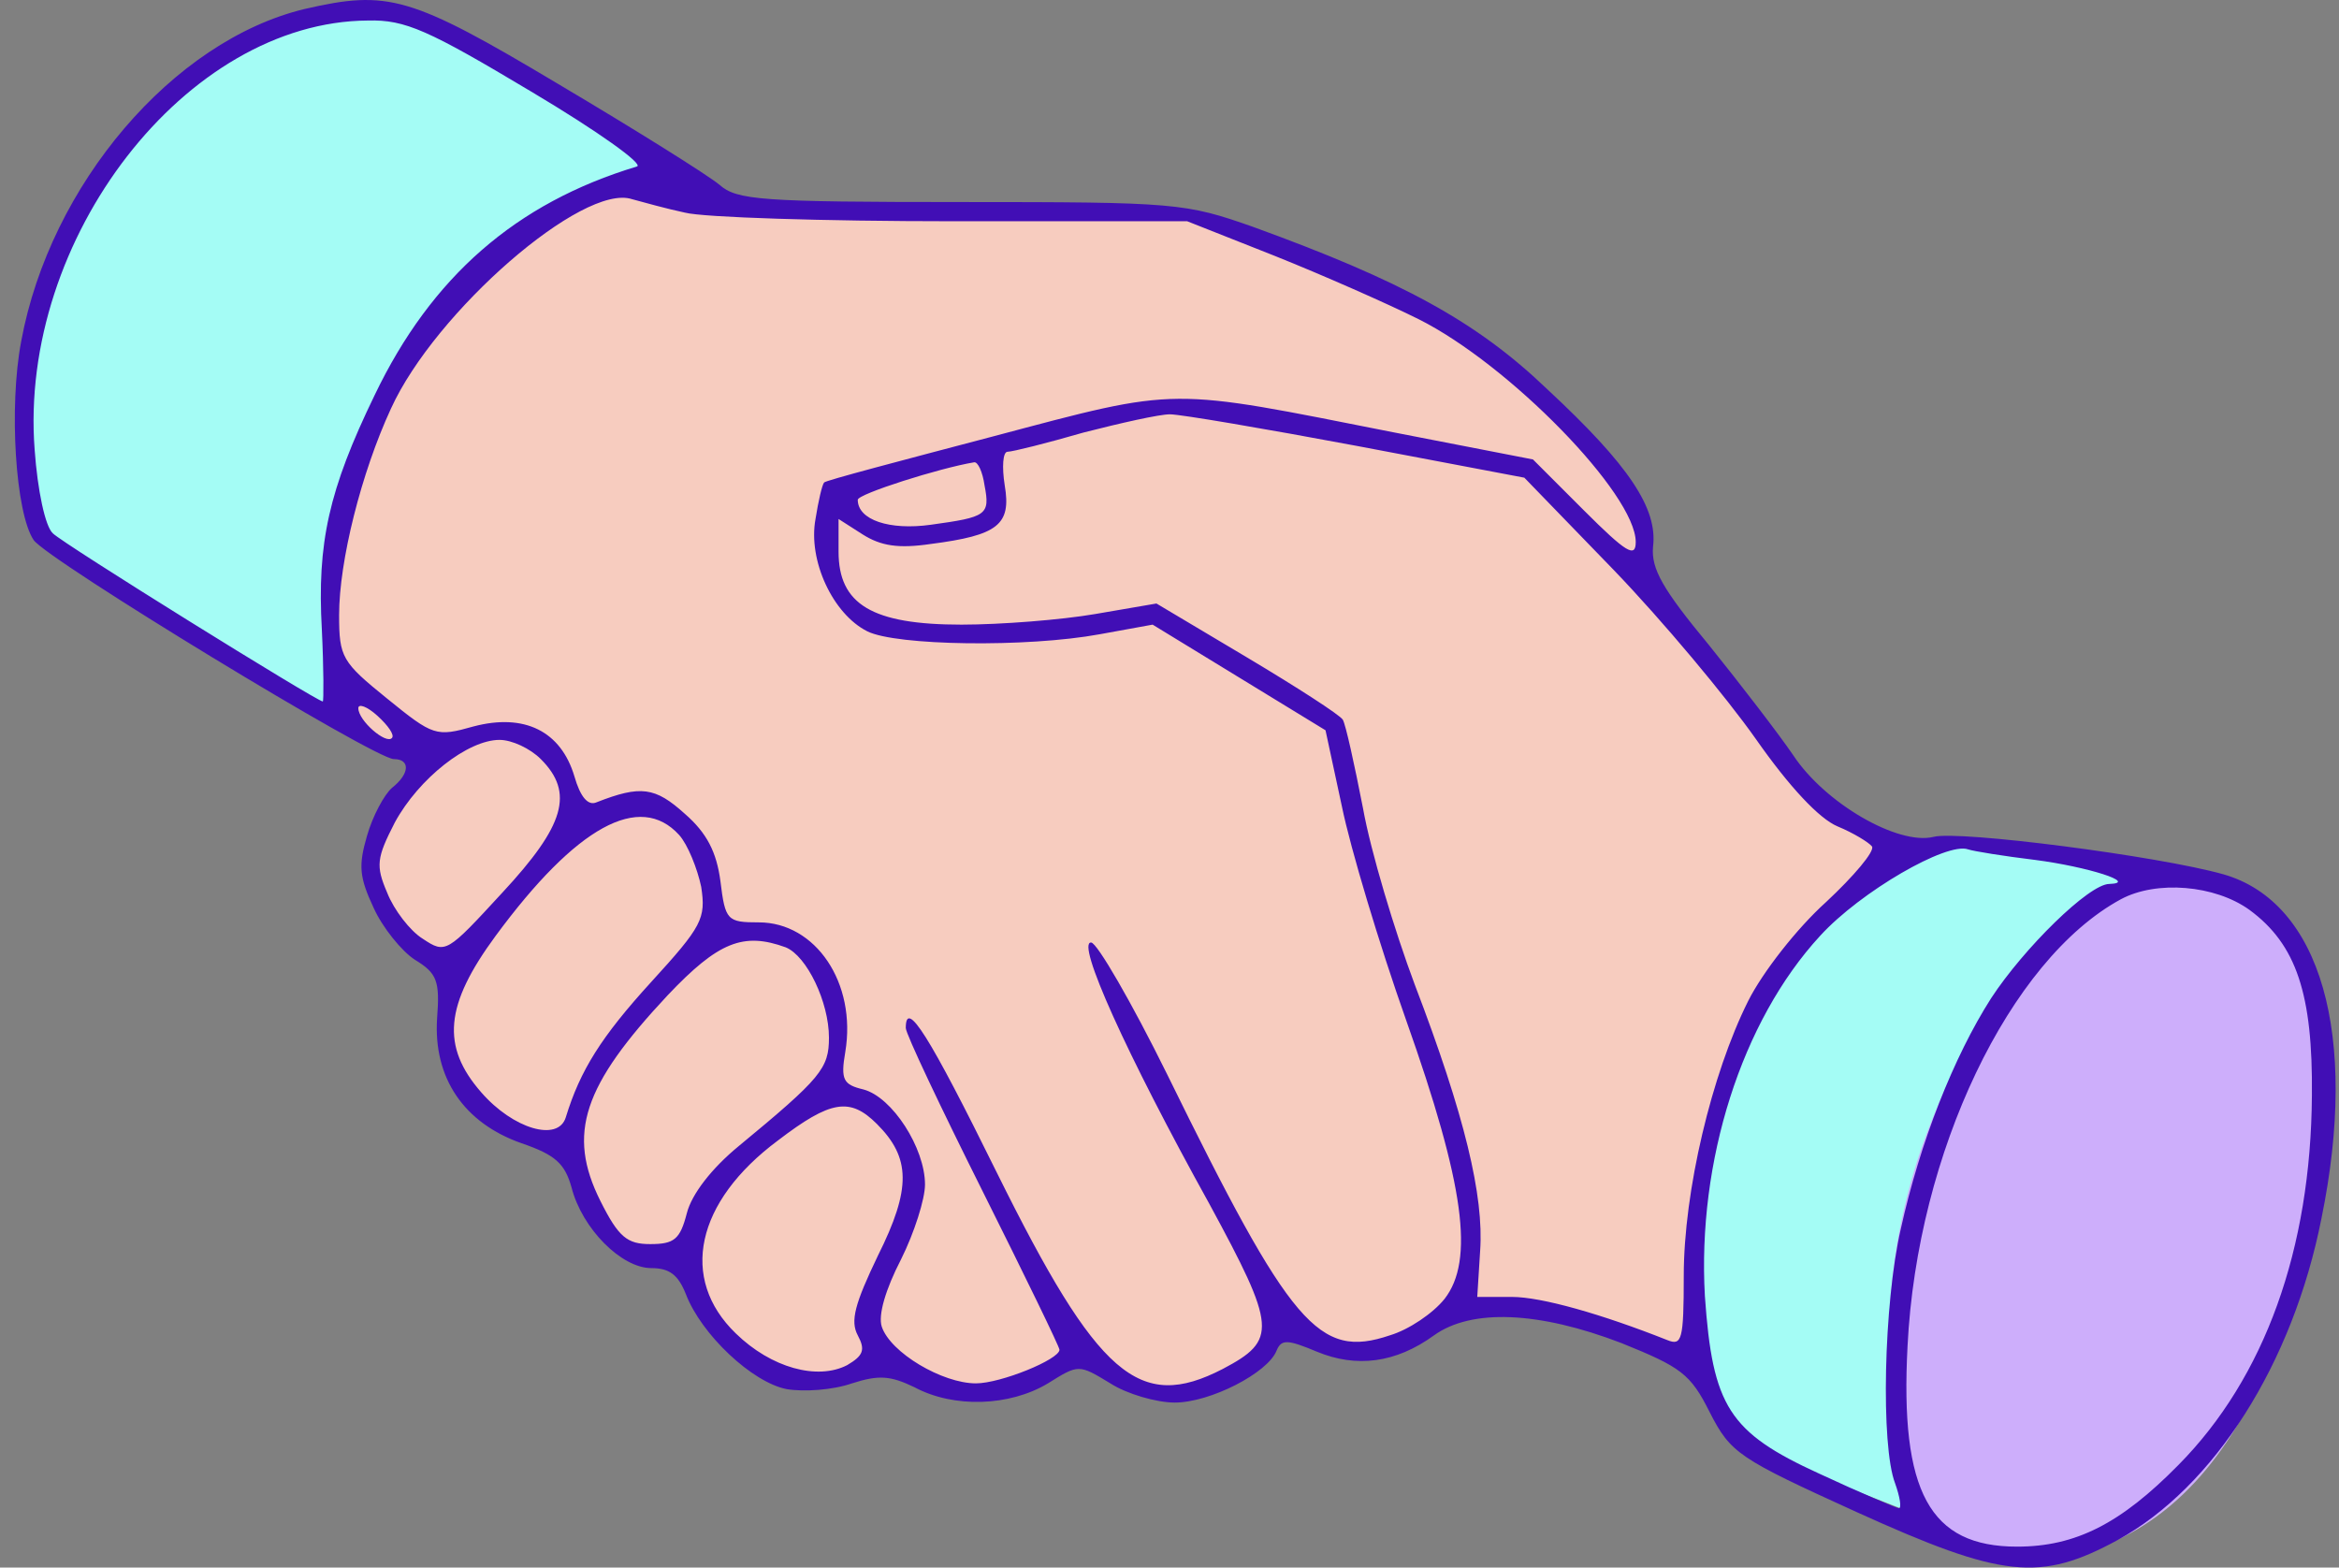
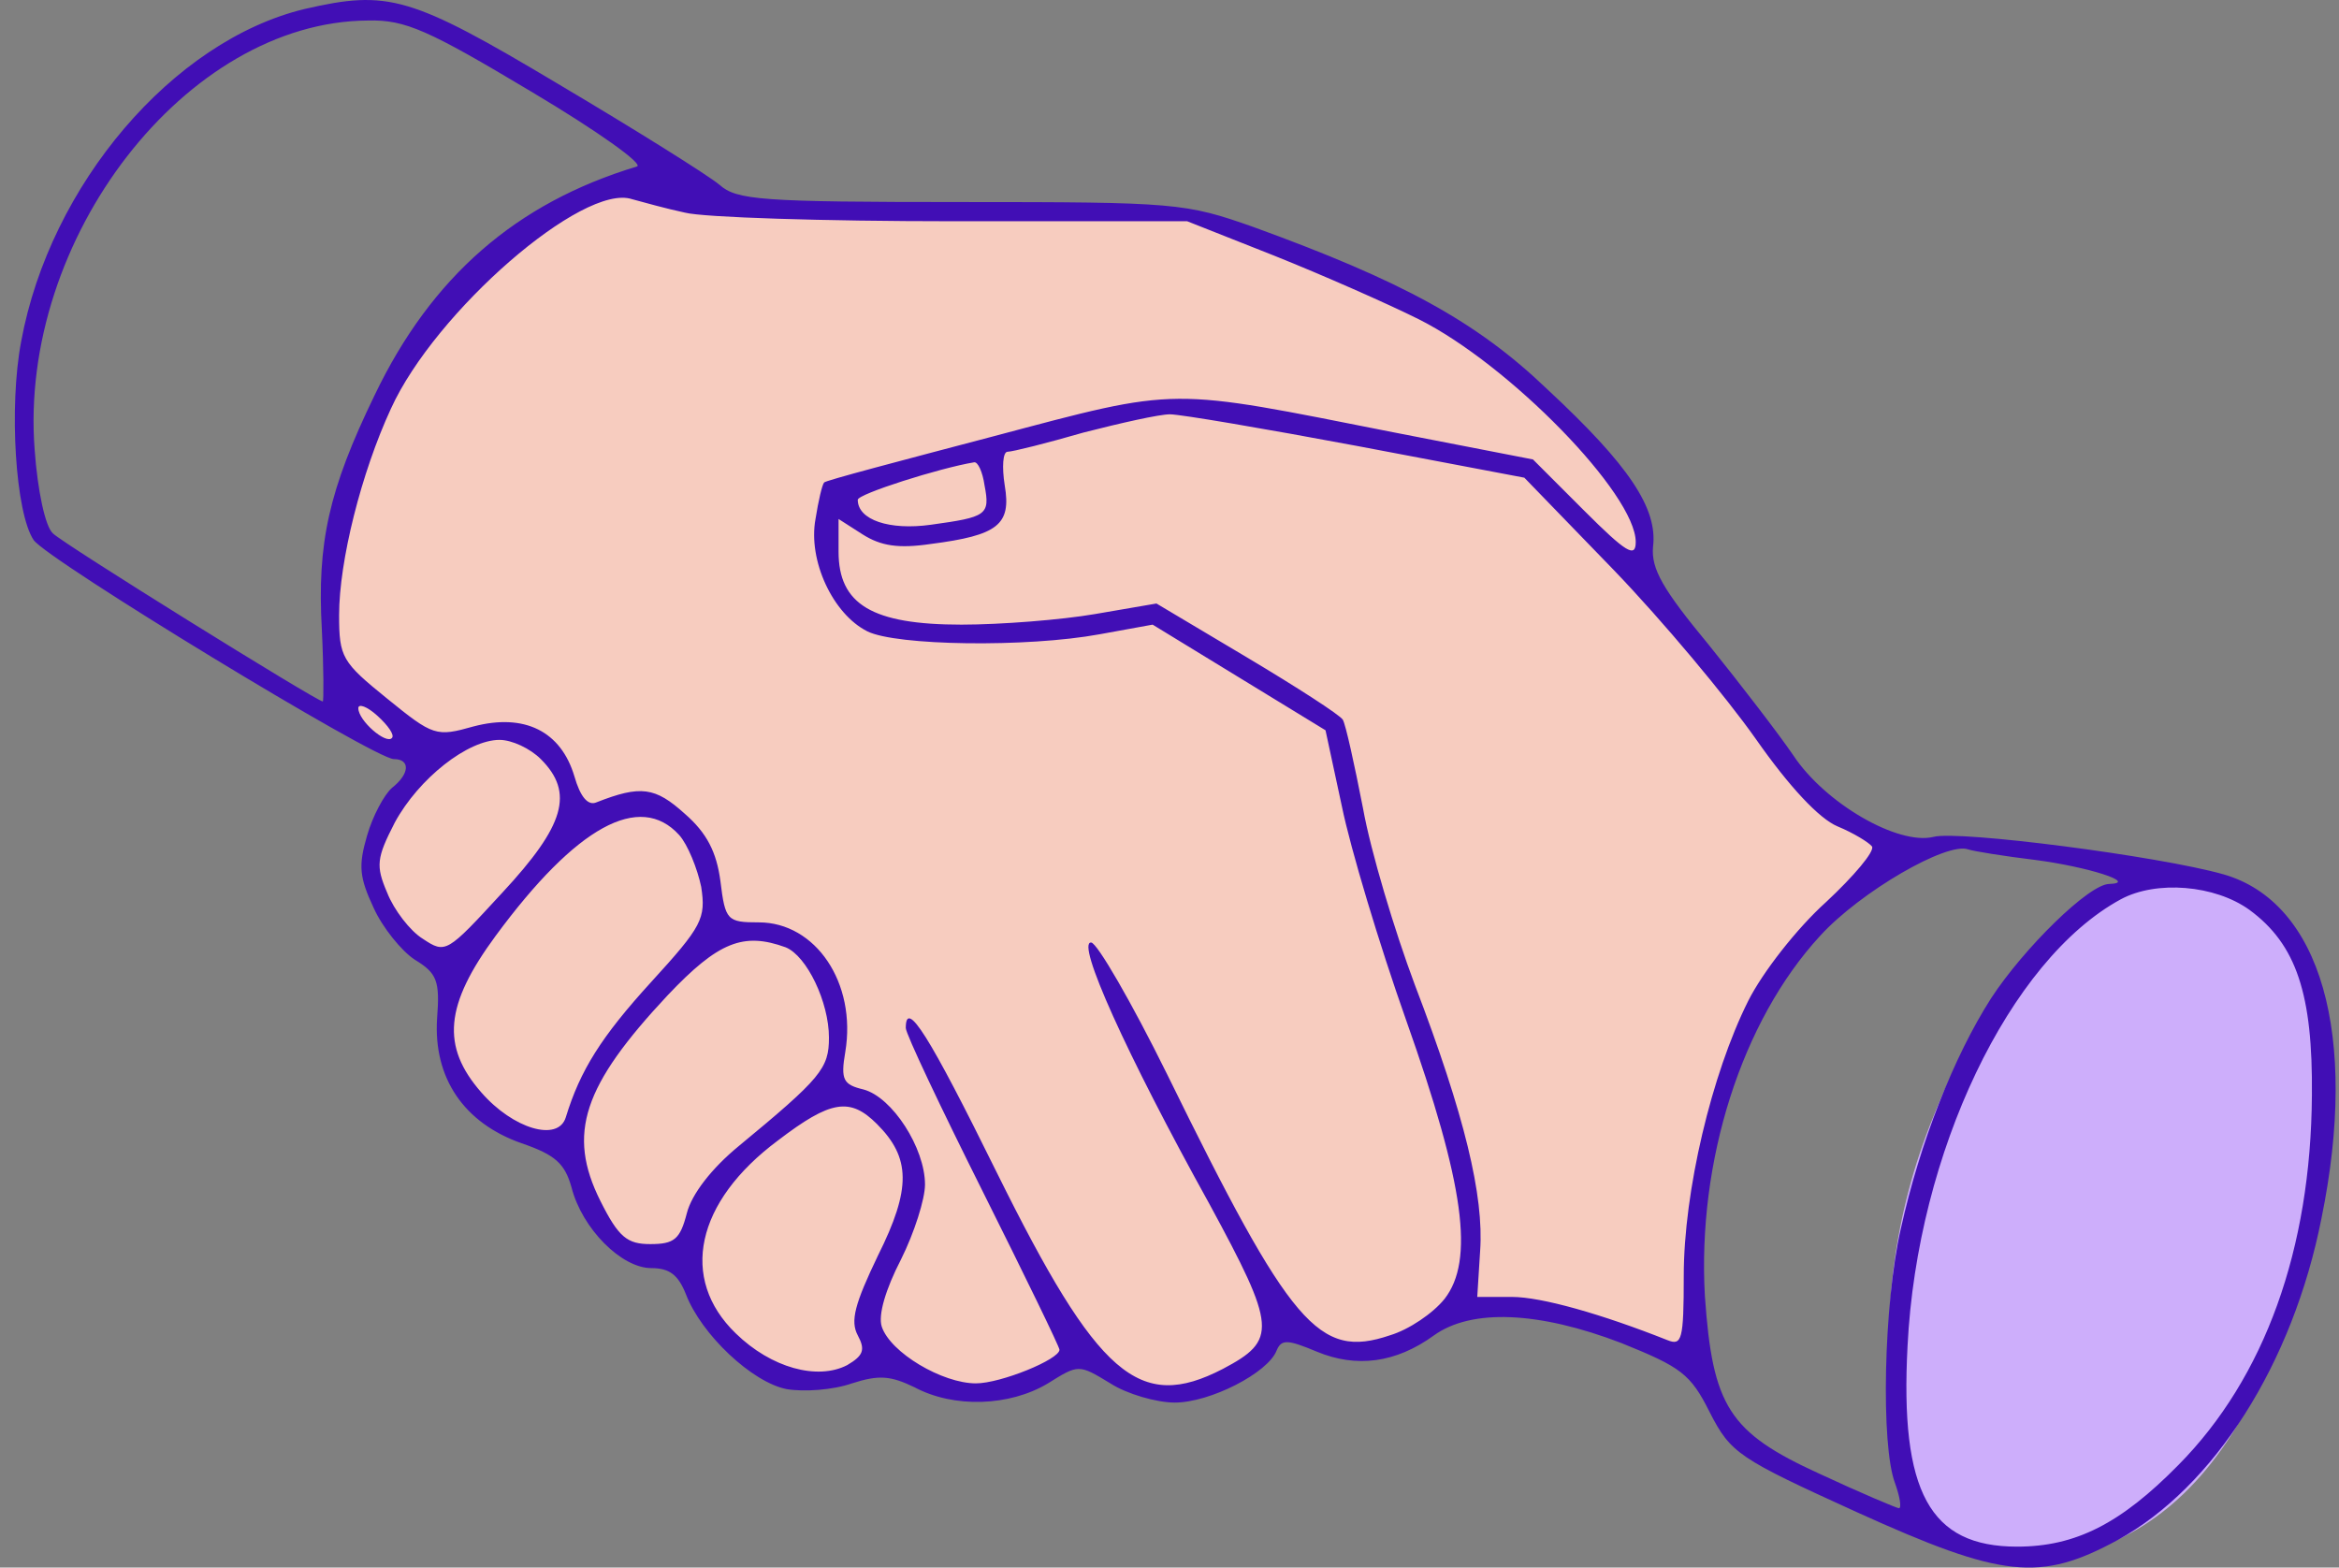
<svg xmlns="http://www.w3.org/2000/svg" width="94" height="63" viewBox="0 0 94 63" fill="none">
  <rect x="0" y="0" width="94" height="63" fill="#808080" stroke="none" />
-   <path d="M17.053 0.787L25.593 5.998L27.479 7.615C23.142 7.495 20.527 8.314 16.184 14.827C12.71 20.038 13 26.359 13.579 28.868C10.732 28.047 3.302 22.643 1.565 21.63C-0.896 12.222 3.872 5.607 8.513 2.379C11.842 0.063 15.653 0.111 17.053 0.787Z" fill="#A4FCF5" />
-   <path d="M77.703 47.105C79.208 40.042 83.734 36.153 85.808 35.091L81.177 34.078C78.523 33.547 72.492 34.599 69.597 43.052C66.702 51.506 68.873 56.707 70.321 58.251L76.979 60.856C76.593 59.216 76.197 54.169 77.703 47.105Z" fill="#A4FCF5" />
  <path d="M92.179 51.737C95.189 40.621 91.986 36.684 90.007 36.105C86.678 33.934 81.467 35.236 77.559 45.224C74.433 53.214 76.256 61.331 79.007 62.304C82.143 63.413 89.168 62.854 92.179 51.737Z" fill="#CDAEFB" />
  <path d="M70.755 29.301C72.84 31.849 75.194 33.644 76.111 34.223L70.755 39.868L68.584 46.092L68.15 50V54.487L65.689 53.763L61.492 52.75H58.597L54.833 54.487L51.359 53.329L50.636 54.777L48.32 55.935H45.569L43.254 54.198L41.661 55.645L38.622 55.935L35.292 54.777L33.121 55.645L31.24 55.356L28.634 53.329L27.331 50.868L24.871 50.289L22.555 46.237L19.081 44.5L17.778 42.184L18.212 39.144L16.765 38.42L14.883 35.236L15.173 33.499L16.475 30.749L13.291 28.578V23.077L13.87 20.182L15.173 16.419L18.212 11.932L20.963 9.326L25.305 7.3L29.503 8.458L48.03 8.747L59.031 13.379C60.961 15.164 64.966 18.937 65.544 19.748C66.124 20.558 66.075 22.305 65.979 23.077C66.703 24.09 68.671 26.754 70.755 29.301Z" fill="#F7CCBF" />
  <path d="M12.239 0.362C6.951 1.636 2.01 7.426 0.852 13.717C0.35 16.342 0.621 20.626 1.354 21.707C1.933 22.518 15.057 30.508 15.829 30.508C16.485 30.508 16.485 31.087 15.751 31.666C15.443 31.936 14.979 32.785 14.748 33.596C14.4 34.792 14.439 35.255 15.018 36.491C15.365 37.263 16.137 38.228 16.678 38.575C17.566 39.115 17.681 39.424 17.566 40.929C17.411 43.323 18.646 45.137 20.962 45.947C22.313 46.411 22.699 46.758 22.969 47.723C23.394 49.383 24.977 50.965 26.173 50.965C26.907 50.965 27.254 51.236 27.563 52.008C28.18 53.629 30.226 55.559 31.616 55.829C32.31 55.945 33.468 55.867 34.24 55.597C35.321 55.25 35.784 55.288 36.749 55.752C38.332 56.601 40.571 56.524 42.115 55.597C43.35 54.825 43.35 54.825 44.623 55.597C45.28 56.022 46.476 56.369 47.21 56.369C48.638 56.369 50.954 55.173 51.301 54.285C51.494 53.822 51.726 53.822 52.922 54.323C54.505 54.98 56.087 54.787 57.631 53.667C59.137 52.587 61.839 52.702 65.158 53.976C67.551 54.941 67.937 55.211 68.709 56.755C69.558 58.415 69.867 58.608 74.615 60.77C80.482 63.433 81.987 63.587 85.114 61.889C88.974 59.766 92.139 54.825 93.297 48.958C94.802 41.586 93.258 36.259 89.36 35.14C86.774 34.406 78.707 33.364 77.703 33.634C76.275 33.982 73.341 32.283 72.067 30.353C71.489 29.504 69.945 27.497 68.671 25.915C66.818 23.676 66.355 22.865 66.432 21.977C66.625 20.433 65.467 18.697 62.186 15.647C59.33 12.907 56.319 11.285 50.375 9.124C47.634 8.159 47.287 8.12 38.641 8.12C30.573 8.12 29.608 8.043 28.914 7.426C28.451 7.04 25.555 5.225 22.429 3.373C16.485 -0.178 15.597 -0.41 12.239 0.362ZM21.348 3.681C24.012 5.264 25.903 6.615 25.594 6.692C20.731 8.159 17.334 11.131 15.057 15.879C13.204 19.7 12.741 21.823 12.934 25.297C13.011 26.88 13.011 28.192 12.972 28.192C12.741 28.192 2.55 21.862 2.126 21.437C1.817 21.167 1.508 19.7 1.393 18.079C0.736 9.587 7.491 0.864 14.786 0.825C16.292 0.786 17.218 1.211 21.348 3.681ZM27.524 8.545C28.258 8.738 33.121 8.892 38.293 8.892H47.711L51.224 10.282C53.154 11.054 55.779 12.212 57.014 12.829C60.642 14.644 65.737 19.854 65.737 21.784C65.737 22.441 65.351 22.209 63.653 20.511L61.607 18.465L56.049 17.384C46.862 15.57 47.48 15.531 39.914 17.538C36.248 18.503 33.16 19.314 33.121 19.391C33.044 19.468 32.889 20.125 32.774 20.858C32.465 22.518 33.468 24.679 34.858 25.374C36.016 25.953 41.265 26.03 44.199 25.49L46.322 25.104L49.796 27.227L53.27 29.35L53.926 32.399C54.273 34.097 55.431 37.957 56.512 41.007C58.867 47.646 59.253 50.657 58.056 52.2C57.593 52.779 56.628 53.436 55.856 53.667C52.999 54.632 51.88 53.32 46.901 43.168C45.473 40.273 44.083 37.88 43.852 37.88C43.234 37.842 45.241 42.319 48.599 48.379C51.301 53.358 51.34 53.86 49.14 55.018C45.782 56.755 44.122 55.327 40.069 47.144C37.328 41.586 36.402 40.119 36.402 41.316C36.402 41.547 37.791 44.481 39.49 47.877C41.188 51.274 42.578 54.13 42.578 54.246C42.578 54.632 40.223 55.597 39.22 55.597C37.869 55.597 35.784 54.362 35.437 53.32C35.282 52.857 35.591 51.815 36.209 50.618C36.749 49.537 37.174 48.186 37.174 47.607C37.174 46.14 35.861 44.095 34.703 43.786C33.893 43.593 33.777 43.4 33.97 42.281C34.433 39.501 32.774 37.07 30.496 37.07C29.223 37.07 29.145 36.992 28.952 35.41C28.798 34.252 28.412 33.48 27.524 32.708C26.328 31.627 25.748 31.55 23.973 32.245C23.626 32.399 23.317 32.013 23.085 31.203C22.545 29.388 21.078 28.655 19.032 29.195C17.527 29.62 17.411 29.581 15.558 28.076C13.744 26.609 13.628 26.416 13.628 24.718C13.628 22.556 14.516 19.005 15.713 16.419C17.488 12.521 23.433 7.348 25.401 8.005C25.826 8.12 26.791 8.391 27.524 8.545ZM54.544 17.924L61.26 19.198L64.849 22.904C66.818 24.95 69.365 27.999 70.562 29.697C71.913 31.627 73.11 32.901 73.843 33.21C74.499 33.48 75.117 33.866 75.233 34.02C75.348 34.213 74.499 35.217 73.38 36.259C72.222 37.301 70.832 39.077 70.253 40.235C68.787 43.168 67.667 47.877 67.667 51.274C67.667 53.86 67.59 54.092 67.011 53.86C64.386 52.818 61.955 52.123 60.758 52.123H59.368L59.484 50.27C59.639 48.07 58.867 44.828 56.859 39.579C56.049 37.417 55.084 34.213 54.775 32.476C54.428 30.701 54.08 29.118 53.965 28.925C53.849 28.732 52.112 27.613 50.105 26.416L46.476 24.255L44.006 24.679C42.655 24.911 40.223 25.104 38.641 25.104C35.051 25.104 33.7 24.293 33.7 22.17V20.858L34.665 21.476C35.398 21.939 36.093 22.055 37.406 21.862C40.107 21.514 40.648 21.09 40.378 19.507C40.262 18.774 40.3 18.156 40.493 18.156C40.686 18.156 42.076 17.809 43.543 17.384C45.048 16.998 46.592 16.651 47.017 16.651C47.441 16.651 50.838 17.23 54.544 17.924ZM39.567 19.507C39.799 20.704 39.644 20.781 37.406 21.09C35.746 21.321 34.472 20.897 34.472 20.086C34.472 19.854 37.753 18.812 39.142 18.581C39.297 18.542 39.49 18.967 39.567 19.507ZM15.751 29.659C15.52 29.929 14.4 28.964 14.4 28.462C14.4 28.269 14.748 28.385 15.172 28.771C15.597 29.157 15.867 29.543 15.751 29.659ZM21.734 30.508C23.085 31.859 22.699 33.171 20.19 35.873C17.951 38.305 17.913 38.343 16.986 37.726C16.485 37.417 15.829 36.568 15.558 35.873C15.095 34.792 15.134 34.483 15.867 33.055C16.832 31.28 18.801 29.736 20.075 29.736C20.576 29.736 21.31 30.083 21.734 30.508ZM27.293 33.557C27.64 33.943 28.026 34.908 28.18 35.642C28.373 36.915 28.219 37.224 26.173 39.463C24.166 41.663 23.317 43.014 22.738 44.905C22.429 45.909 20.615 45.368 19.341 43.902C17.72 42.049 17.874 40.389 19.92 37.61C23.162 33.21 25.71 31.82 27.293 33.557ZM81.794 34.561C83.879 34.831 85.963 35.487 84.767 35.526C83.956 35.526 81.331 38.112 80.019 40.119C78.513 42.474 77.162 45.909 76.391 49.383C75.696 52.394 75.58 58.106 76.159 59.611C76.352 60.152 76.429 60.615 76.313 60.615C76.236 60.615 74.769 59.998 73.11 59.225C69.481 57.566 68.825 56.524 68.516 52.085C68.208 46.681 69.983 41.045 73.148 37.61C74.769 35.834 78.243 33.827 79.093 34.136C79.324 34.213 80.521 34.406 81.794 34.561ZM90.402 36.568C92.293 37.957 92.95 39.965 92.911 44.017C92.872 50.193 91.02 55.366 87.546 58.878C85.23 61.233 83.416 62.159 81.061 62.159C77.549 62.159 76.352 59.959 76.661 54.092C77.047 46.333 80.752 38.575 85.23 36.143C86.658 35.371 89.013 35.564 90.402 36.568ZM31.577 38.073C32.426 38.421 33.314 40.273 33.314 41.702C33.314 42.937 33.005 43.323 29.686 46.063C28.605 46.951 27.794 47.993 27.601 48.765C27.331 49.807 27.099 50 26.134 50C25.208 50 24.861 49.73 24.127 48.263C22.776 45.561 23.433 43.632 26.829 40.003C28.875 37.842 29.879 37.456 31.577 38.073ZM35.244 45.175C36.595 46.526 36.633 47.762 35.282 50.464C34.356 52.394 34.163 53.088 34.472 53.667C34.781 54.246 34.703 54.478 34.047 54.864C32.851 55.481 30.998 54.98 29.57 53.59C27.293 51.39 27.949 48.302 31.268 45.832C33.391 44.211 34.163 44.095 35.244 45.175Z" fill="#410EB5" />
</svg>